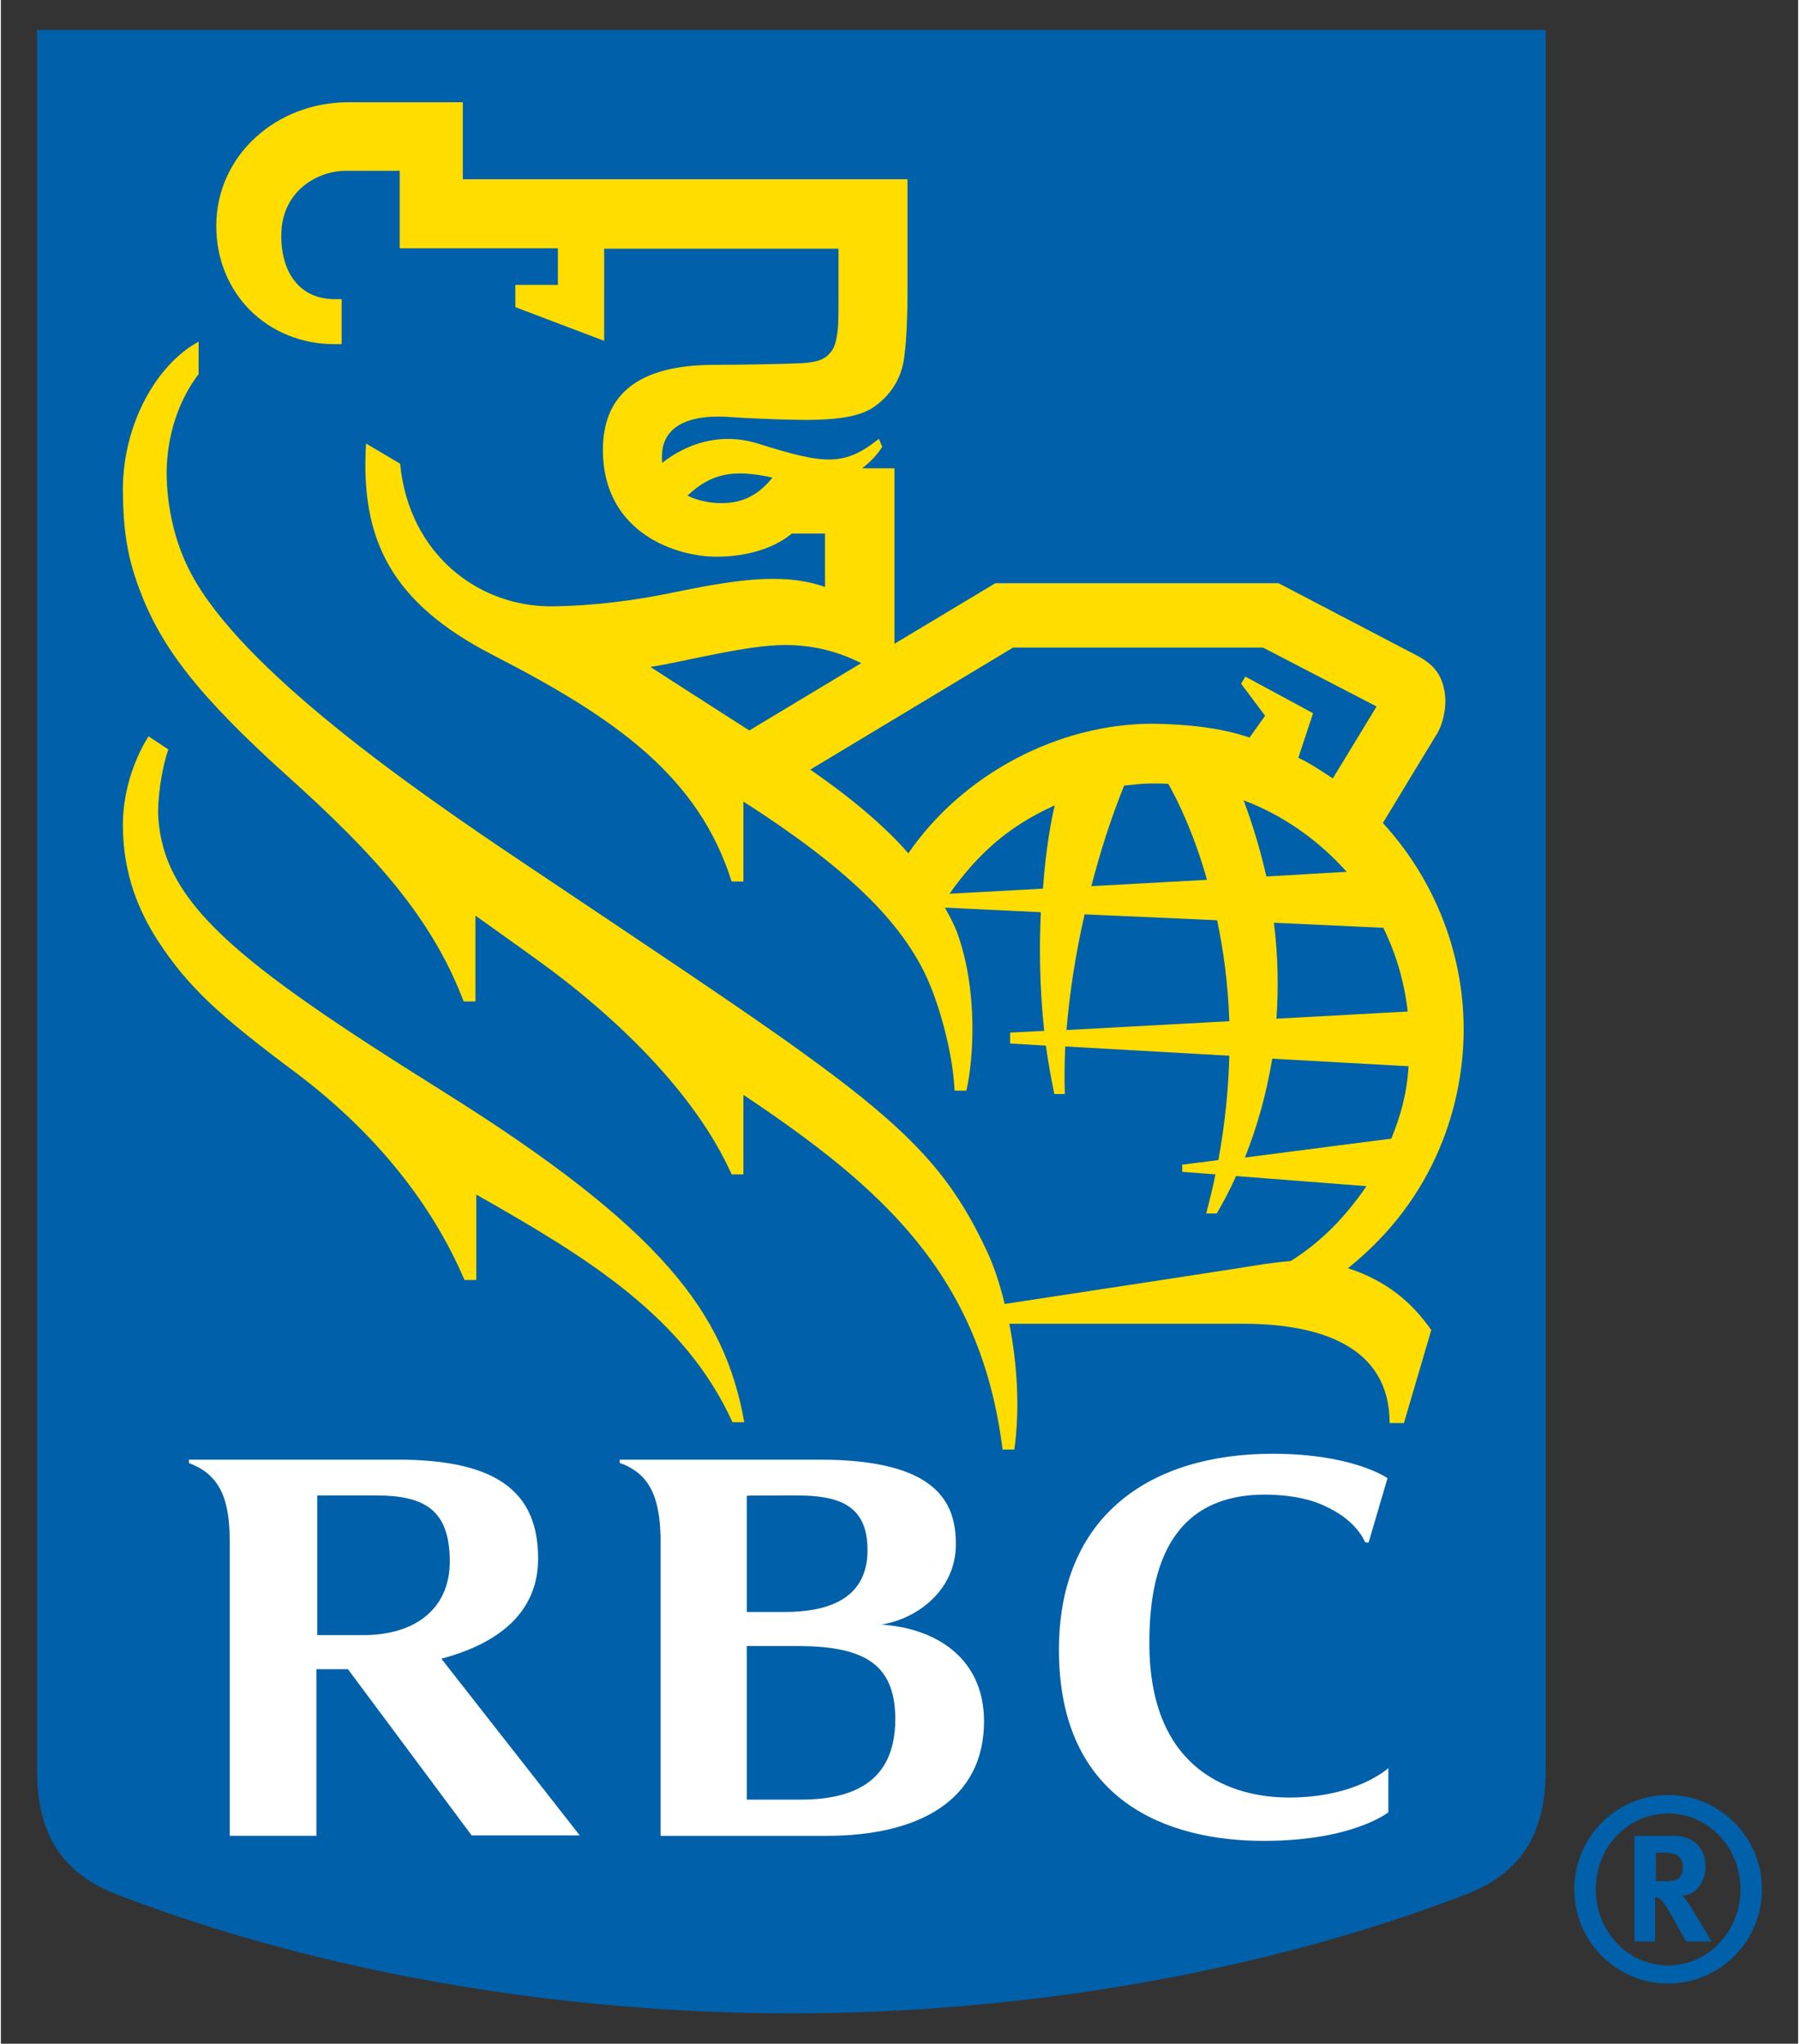
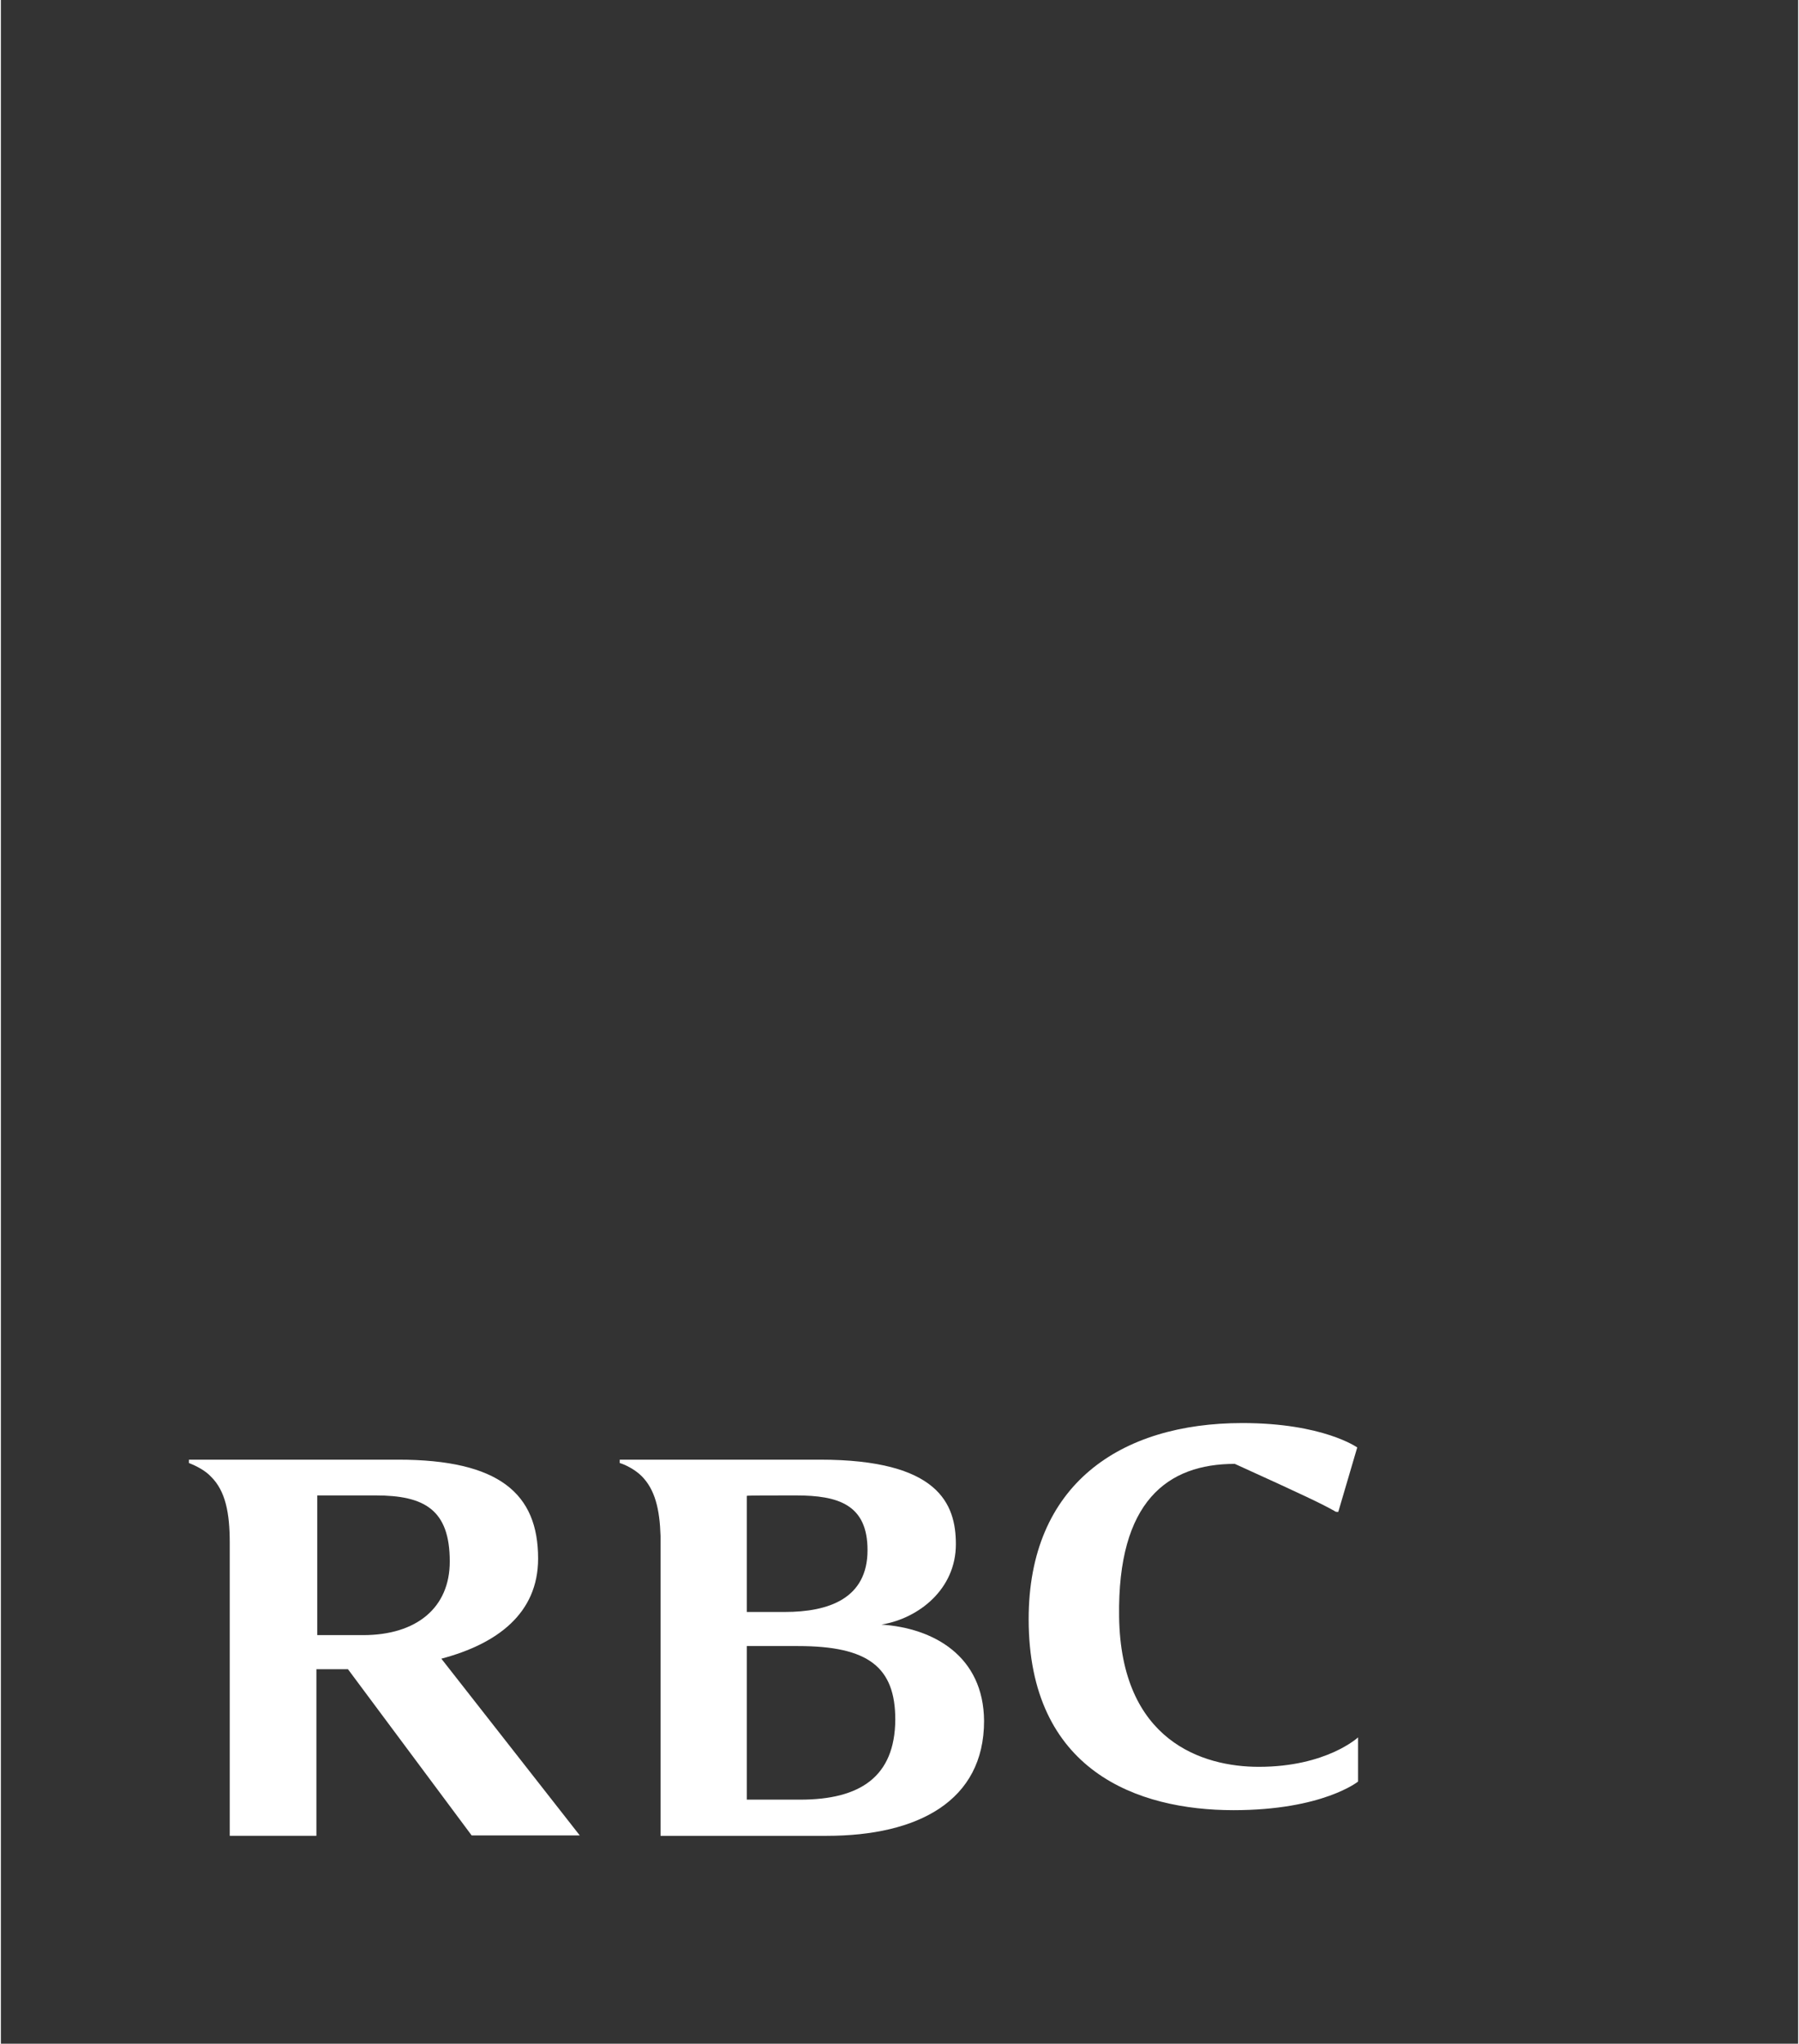
<svg xmlns="http://www.w3.org/2000/svg" version="1.1" id="One_line_x2C__cmyk_x2C__positive" x="0px" y="0px" viewBox="0 0 427.2 485.7" style="enable-background:new 0 0 427.2 485.7;" xml:space="preserve" width="427" height="485">
  <rect x="0" y="0" width="427.2" height="485.7" fill="#333333" stroke="none" />
  <style type="text/css">
	.st0{fill:#0060A9;}
	.st1{fill:#FFDD00;}
	.st2{fill:#FFFFFF;}
</style>
  <g>
    <g id="Layer_2_4_">
      <g>
        <g>
          <g>
            <g>
              <g>
                <g>
-                   <path class="st0" d="M367.2,420.8c0,15.6-6.4,24.6-18.9,29.4c-48.5,18.7-105.8,28.3-160.4,28.3c-54.6,0-112-9.6-160.4-28.3          C15,445.4,8.6,436.4,8.6,420.8V7.1h358.6V420.8z" />
                  <g>
                    <g>
-                       <path class="st1" d="M104.8,259.2c-49.6-31-66-44.7-67.4-65c-0.2-4.1,0.7-11.1,2.4-16.1l-4.7-3.1c-3.8,6-6.1,13.8-6.1,21            c0,11.7,3.8,20.6,8.4,27.7c7,10.7,14.3,17.5,32.4,31c19.5,14.6,32.8,31.7,40.4,49.5h2.8v-20.3            c26.3,14.9,49.5,29,60.9,54.1h2.8C172.1,312.1,157.4,292.1,104.8,259.2z" />
-                       <path class="st1" d="M333.5,338.2h-3.4c0-18.5-17-23.6-34.8-23.6h-55.6c1.8,9.1,2.6,19.8,1.2,29.9h-2.8            c-5.2-41.6-28.7-62.3-61.6-84.3v18.9h-2.8c-8.7-19.5-28-37.9-46.1-50.9h0c-4.8-3.5-9.8-7-14.8-10.6v20.4h-2.8            c-7.7-20.3-21.7-35.4-41.7-53.4c-21.6-19.4-30.3-31-35.3-44.4c-3.1-8.1-3.9-14.6-4-23.5C28.9,100.9,37,86.6,47,81.2v7.7            c-5,6.6-7.5,14.9-7.6,23.3c0,7.8,1.8,16.5,5.7,23.9c12.1,23.1,53,51.5,79,68.9c80.8,54.2,96.9,63.6,110.3,92.4            c1.5,3.2,3,7.5,4.2,12.5c11.7-1.8,54-8.2,61.8-9.5c1.5-0.2,4.6-0.6,6.2-0.7c7.3-4.6,13-10.5,18-17.8l-31-2.4            c-1.6,3.6-3.2,6.5-4.6,8.9h-2.5c0.8-3.1,1.6-6.2,2.2-9.3l-7.9-0.6v-1.7l8.6-1.1c1.6-8.8,2.4-17,2.6-24.8l-39-2.2            c-0.2,4-0.2,7.8-0.1,11.3h-2.5c-0.8-3.9-1.5-7.8-2-11.5l-8.5-0.5v-2.6l8.1-0.4c-1.1-10.3-1.2-19.9-0.8-28.2l-22.8-1.1            c1.1,2,2.2,4,3,6.2c4.9,13.8,3.8,29.9,2.1,37.3h-2.8c-0.4-8.6-3.3-19.1-6-25.5c-6.3-14.9-20.5-28-44.2-43.2v19h-2.8            c-7.9-25-27.5-38.8-56.7-53.8c-24.1-12.4-31.6-27.3-30.2-50.3l8.1,4.8c2.1,21.6,18.7,34,36,33.9c10.2-0.1,19.8-1.4,29-3.3            c13.3-2.7,25.7-5,36-1.3v-12.7H188c-2.9,2.5-8.8,5.4-17.4,5.5c-9.5,0.2-27.5-5.3-27.5-25.4c0-17.4,14.8-20.2,26.8-20.2            c6.4,0,17.1-0.2,20.7-0.4c2.7-0.2,4.7-0.6,6-1.9c1.4-1.3,1.8-2.7,2.1-4.5c0.4-2.2,0.4-4.4,0.4-8.1c0-1.4,0-12.7,0-12.7            h-55.7V81l-21.1-8v-5.3h10.1V59H94.8V40.6H82c-6.9,0-14.7,4.8-15.3,14.1c-0.5,8.9,3.5,16.4,12.7,16.4H81v10.7h-1.6            c-16.1,0-28.2-12.1-28.2-28.1c0-16.7,14.2-29.4,31.4-29.4h27.2v18.3h105.7c0,0,0,21.9,0,27.1c0,4.6-0.2,10.7-0.7,14.6            c-0.3,2.8-1.3,7.9-6.7,12c-3.2,2.5-8.1,3.4-16,3.5c-2.6,0-10.1-0.1-19-0.7c-12-0.8-15.5,3.9-15.9,8.2            c-0.1,0.9-0.1,1.8,0,2.7c5.6-4.4,13.6-7.4,22.7-4.6c15.9,5,20.5,5.5,28.8-1.1l0.8,1.9c-0.9,1.4-2.5,3.4-4.8,5.1h7.7v41.7            l24-14.4h67.3c0,0,28.5,14.9,33.1,17.3c4.1,2.2,5.8,4.8,6.4,8.7c0.5,3.2-0.3,7.3-1.9,9.9c-1,1.6-8.7,14.3-12.8,21.1            c11.4,12.4,19.2,29.7,19.2,49c0,17.5-6.5,40-27.5,56.8c9.2,3,15.2,8.1,19.8,14.7L333.5,338.2z M183.4,113.5            c-9.5-2.1-14.7-0.9-20.2,4.3c2.7,1.3,6,2,9.7,1.7C178.2,119.1,181.5,115.9,183.4,113.5z M177.9,173.6l26.6-16            c-5.2-2.6-11-4.3-17.9-4.3c-9.2-0.1-24.7,4.1-32.2,5.2C157.9,160.8,169.8,168.4,177.9,173.6z M296.8,175.3l3.7-5.2            l-5.7-7.6l1-1.7l16.1,8.7l-3.5,10.6c2.6,1.2,5,2.8,8.2,4.9l10.4-17.1L300,153.9h-59.4l-48.2,29            c9.1,6.3,17.4,13.1,23.3,19.9c12.9-18.8,35.6-30.8,58.1-30.8C281.1,172.1,289.7,172.8,296.8,175.3z M292,242.7            c-0.3-8.9-1.4-16.9-2.9-24l-31.5-1.4c-2.2,9.6-3.6,18.9-4.3,27.5L292,242.7z M302.6,219.3c1,8.1,1.1,15.7,0.6,22.8            l31.2-1.7c-0.8-7.1-2.8-13.8-5.8-19.9L302.6,219.3z M286.7,209.1c-3.2-11.3-7.1-19.1-9.2-22.8c-1.3-0.1-2.6-0.1-4-0.1            c-2.2,0-4.4,0.3-6.5,0.5c-3.2,7.9-5.7,15.8-7.8,23.9L286.7,209.1z M295.4,190.2c2.3,6.2,4.1,12.3,5.4,18.1l19.1-1.1            C313.2,199.7,304.9,193.8,295.4,190.2z M330.5,270.6c2.2-5.4,3.7-10.6,4.1-17.2l-32.4-1.8c-1.5,9.1-3.9,17-6.5,23.5            L330.5,270.6z M250.5,191.4c-10.9,4.9-18.3,11.5-25,21l22.2-1.2C248.4,201.4,249.7,194.8,250.5,191.4z" />
-                     </g>
+                       </g>
                    <g>
                      <path class="st2" d="M209.3,386.1c9-1.5,17.7-8.5,17.7-19.1c0-9.6-4.1-20.1-32.3-20.1c-21.1,0-47.6,0-47.6,0v0.8            c1.4,0.4,3.7,1.6,5.2,3.1c3.2,3.2,4.3,7.9,4.5,14.2v71.3c0,0,26.1,0,39.5,0c21.7,0,37.4-8.3,37.4-27.3            C233.6,393.5,221.6,386.9,209.3,386.1z M189,355.4c10.1,0,17,2.2,17,13c0,11.5-9.2,14.7-19.7,14.7c-5.1,0-9,0-9,0v-27.6            C177.3,355.4,182.9,355.4,189,355.4z M190,427.7c-4.3,0-12.7,0-12.7,0v-36.5c0,0,6.9,0,12.2,0c16.7,0,23.1,5,23.1,17.5            C212.5,422.3,204.2,427.7,190,427.7z" />
                      <path class="st2" d="M111.9,436.2h25.7l-32.9-42c13.2-3.5,23-10.7,23-23.8c0-15.4-9.2-23.5-33.3-23.5            c-21.3,0-49.7,0-49.7,0v0.8c1.8,0.7,3.9,1.8,5.2,3.2c3.5,3.4,4.5,8.7,4.5,15.7c0,0,0,69.7,0,69.7h20.6v-39.6            c0,0,4.5,0,7.5,0L111.9,436.2z M75.2,355.4c0,0,7.8,0,13.9,0c11.6,0,17.6,3.4,17.6,15.7c0,11-7.9,17.5-20.6,17.5            c-5.1,0-10.9,0-10.9,0V355.4z" />
-                       <path class="st2" d="M317,359.1c5.5,3.1,7.2,7.2,7.2,7.3c0.3,0.3,0.9,0.2,0.9,0.2l4.5-15.3c0,0-8.1-5.8-27.3-5.8            c-29,0-50.8,14.6-50.8,46.6c0,36.1,25.9,45.4,48.7,45.4c21.2,0,29.6-6.8,29.6-6.8v-10.5c0,0-7.5,7-23.6,7            c-13.3,0-32.8-6.1-33.2-35.7c-0.4-27.4,11.5-36.3,27.5-36.3C309.6,355.3,314,357.4,317,359.1z" />
+                       <path class="st2" d="M317,359.1c0.3,0.3,0.9,0.2,0.9,0.2l4.5-15.3c0,0-8.1-5.8-27.3-5.8            c-29,0-50.8,14.6-50.8,46.6c0,36.1,25.9,45.4,48.7,45.4c21.2,0,29.6-6.8,29.6-6.8v-10.5c0,0-7.5,7-23.6,7            c-13.3,0-32.8-6.1-33.2-35.7c-0.4-27.4,11.5-36.3,27.5-36.3C309.6,355.3,314,357.4,317,359.1z" />
                    </g>
                  </g>
                </g>
              </g>
            </g>
          </g>
        </g>
      </g>
    </g>
    <g>
      <g>
-         <path class="st0" d="M396.3,471.4c-12.2,0-22.3-9.9-22.3-22.4c0-12.5,10.1-22.4,22.3-22.4c12.2,0,22.3,9.9,22.3,22.4     C418.6,461.5,408.5,471.4,396.3,471.4z M396.3,431c-9.6,0-17.2,8-17.2,18c0,10,7.6,18.1,17.2,18.1c9.5,0,17.2-8.1,17.2-18.1     C413.5,439,405.8,431,396.3,431z M397.8,436.3c4.5,0,7.4,2.9,7.4,7.3c0,3.8-2.5,6.9-5.6,6.9c0.5,0.4,0.7,0.7,1,1.1     c1.4,1.8,6,9.8,6,9.8h-6c-1-1.7-1.4-2.3-2.4-4.2c-2.5-4.5-3.3-5.7-4.2-6.1c-0.2-0.1-0.5-0.2-0.8-0.2v10.5h-4.9v-25.1H397.8z      M393.4,447.1h1.7c2.2,0,3.1-0.2,3.8-0.8c0.6-0.6,0.9-1.5,0.9-2.5c0-1.6-0.6-2.6-1.8-3.1c-0.5-0.2-1.6-0.4-2.8-0.4h-1.8V447.1z" />
-       </g>
+         </g>
    </g>
  </g>
</svg>